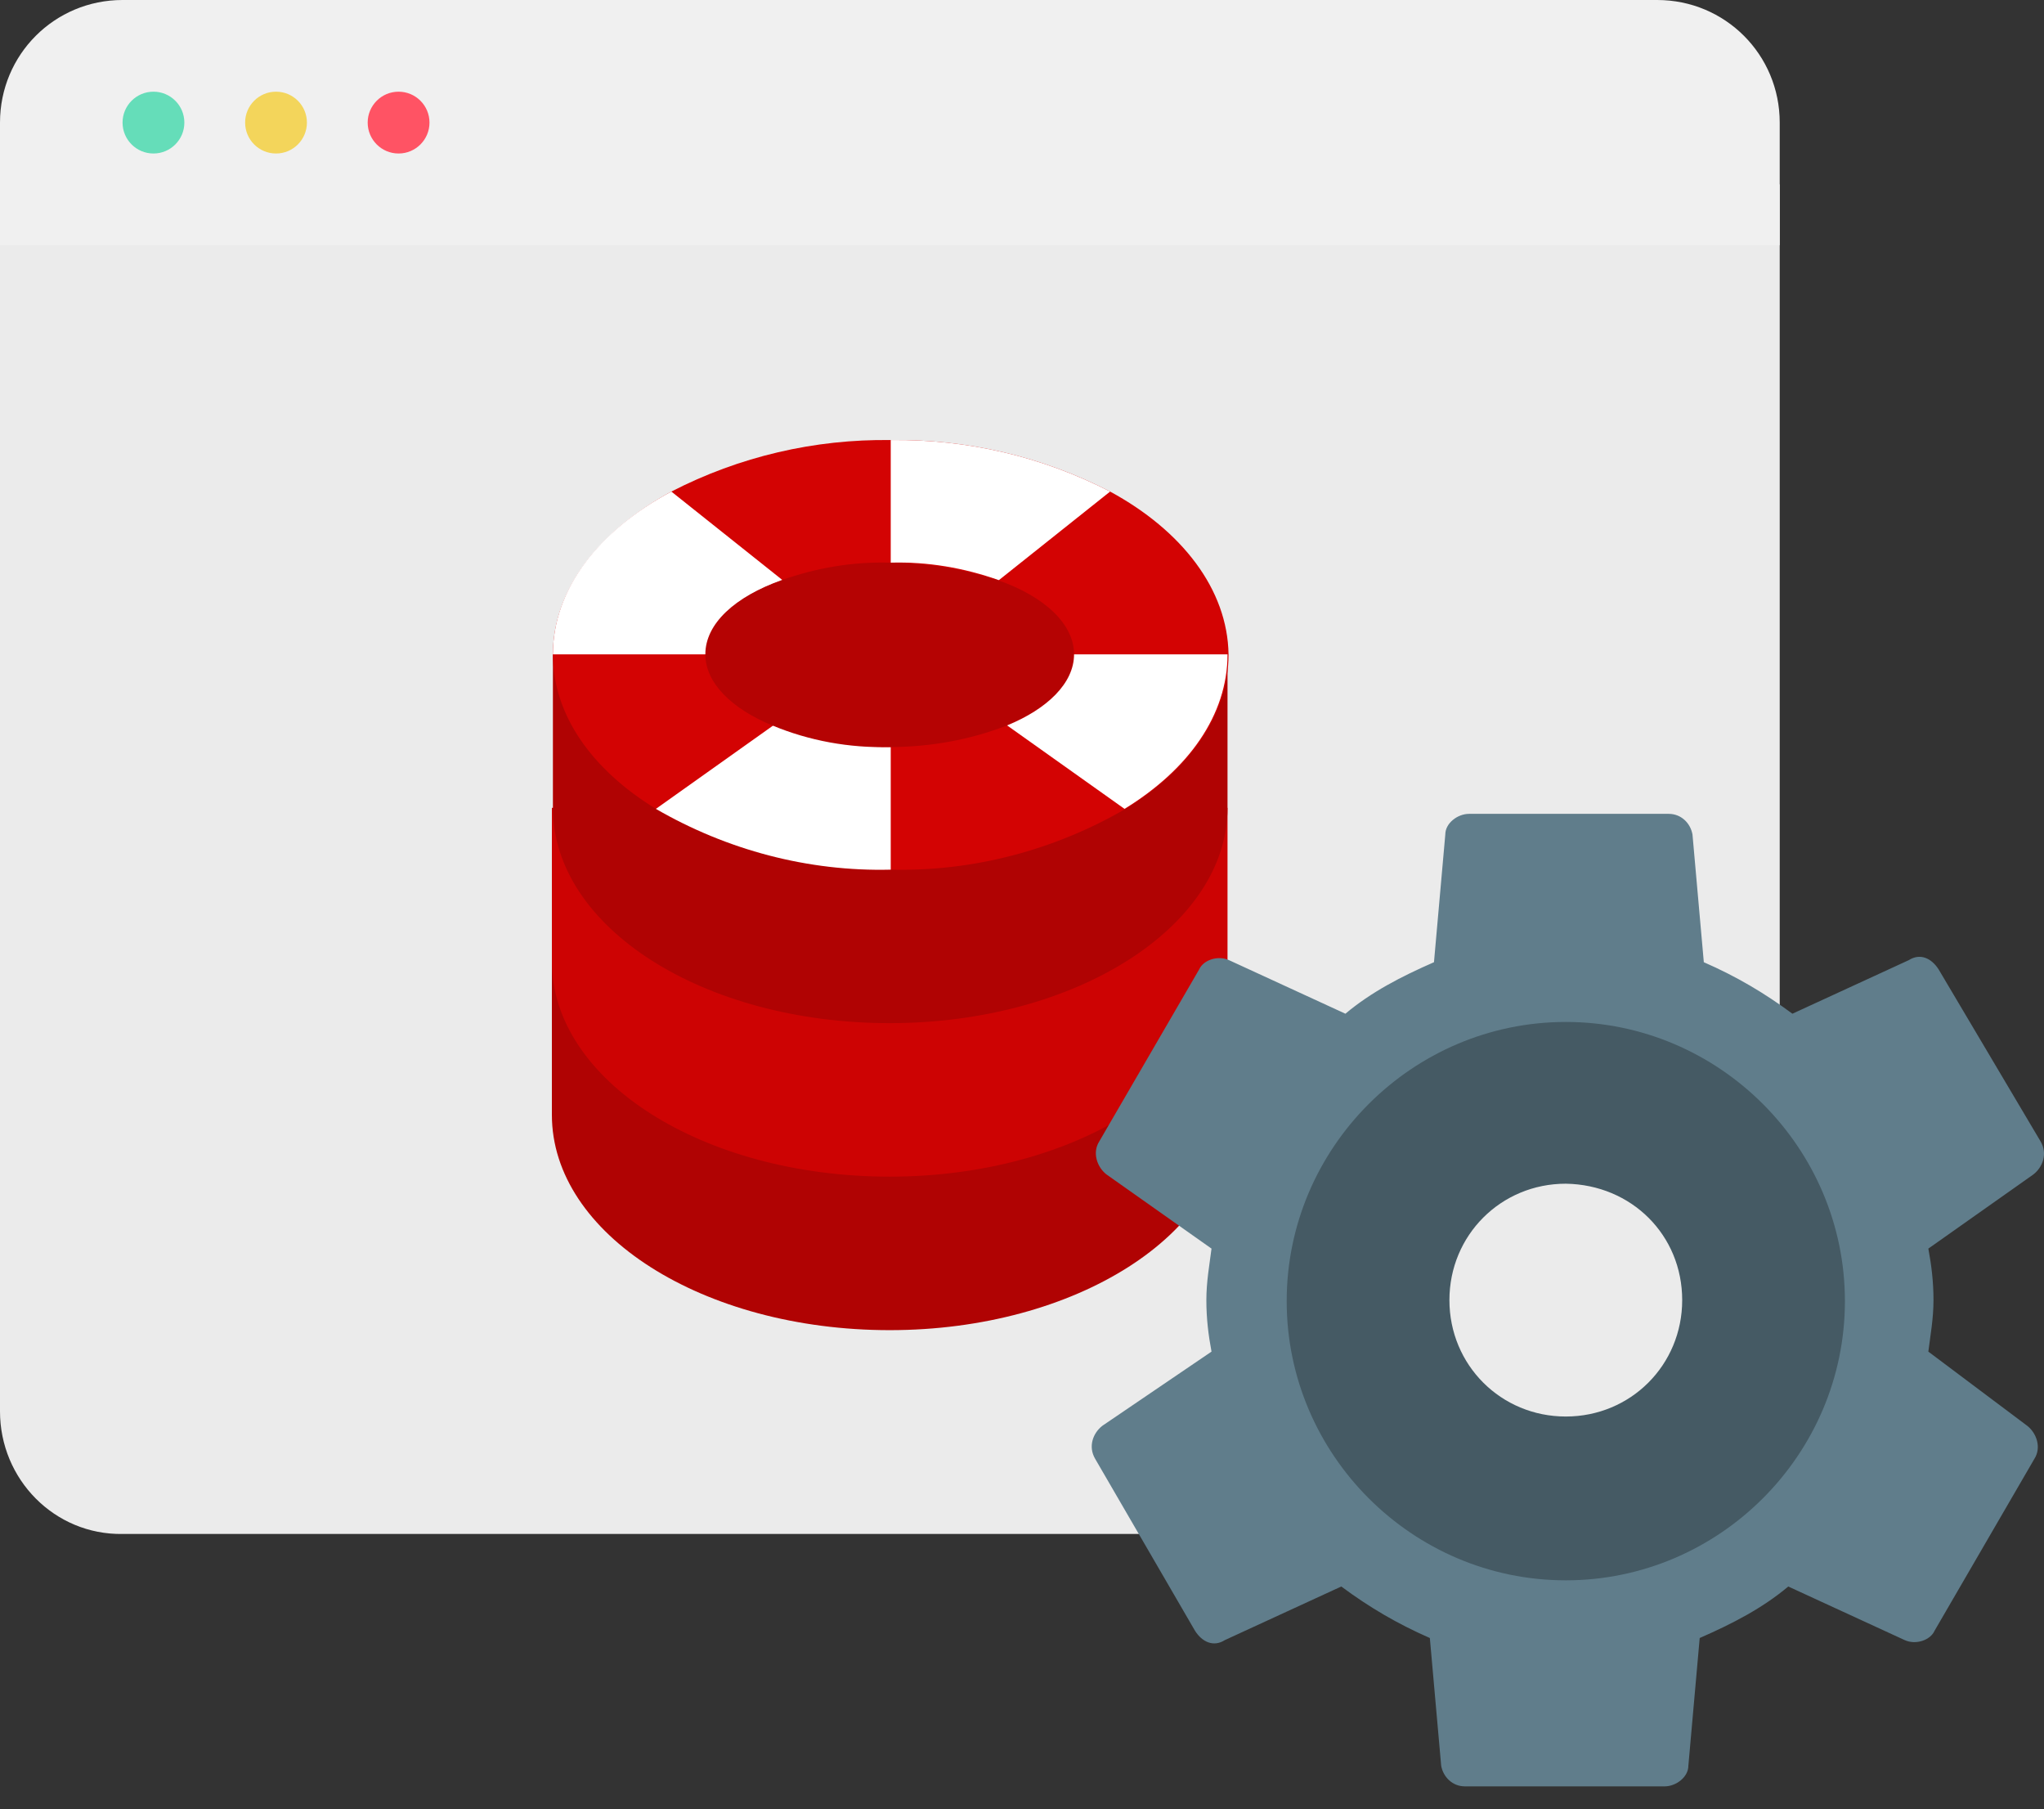
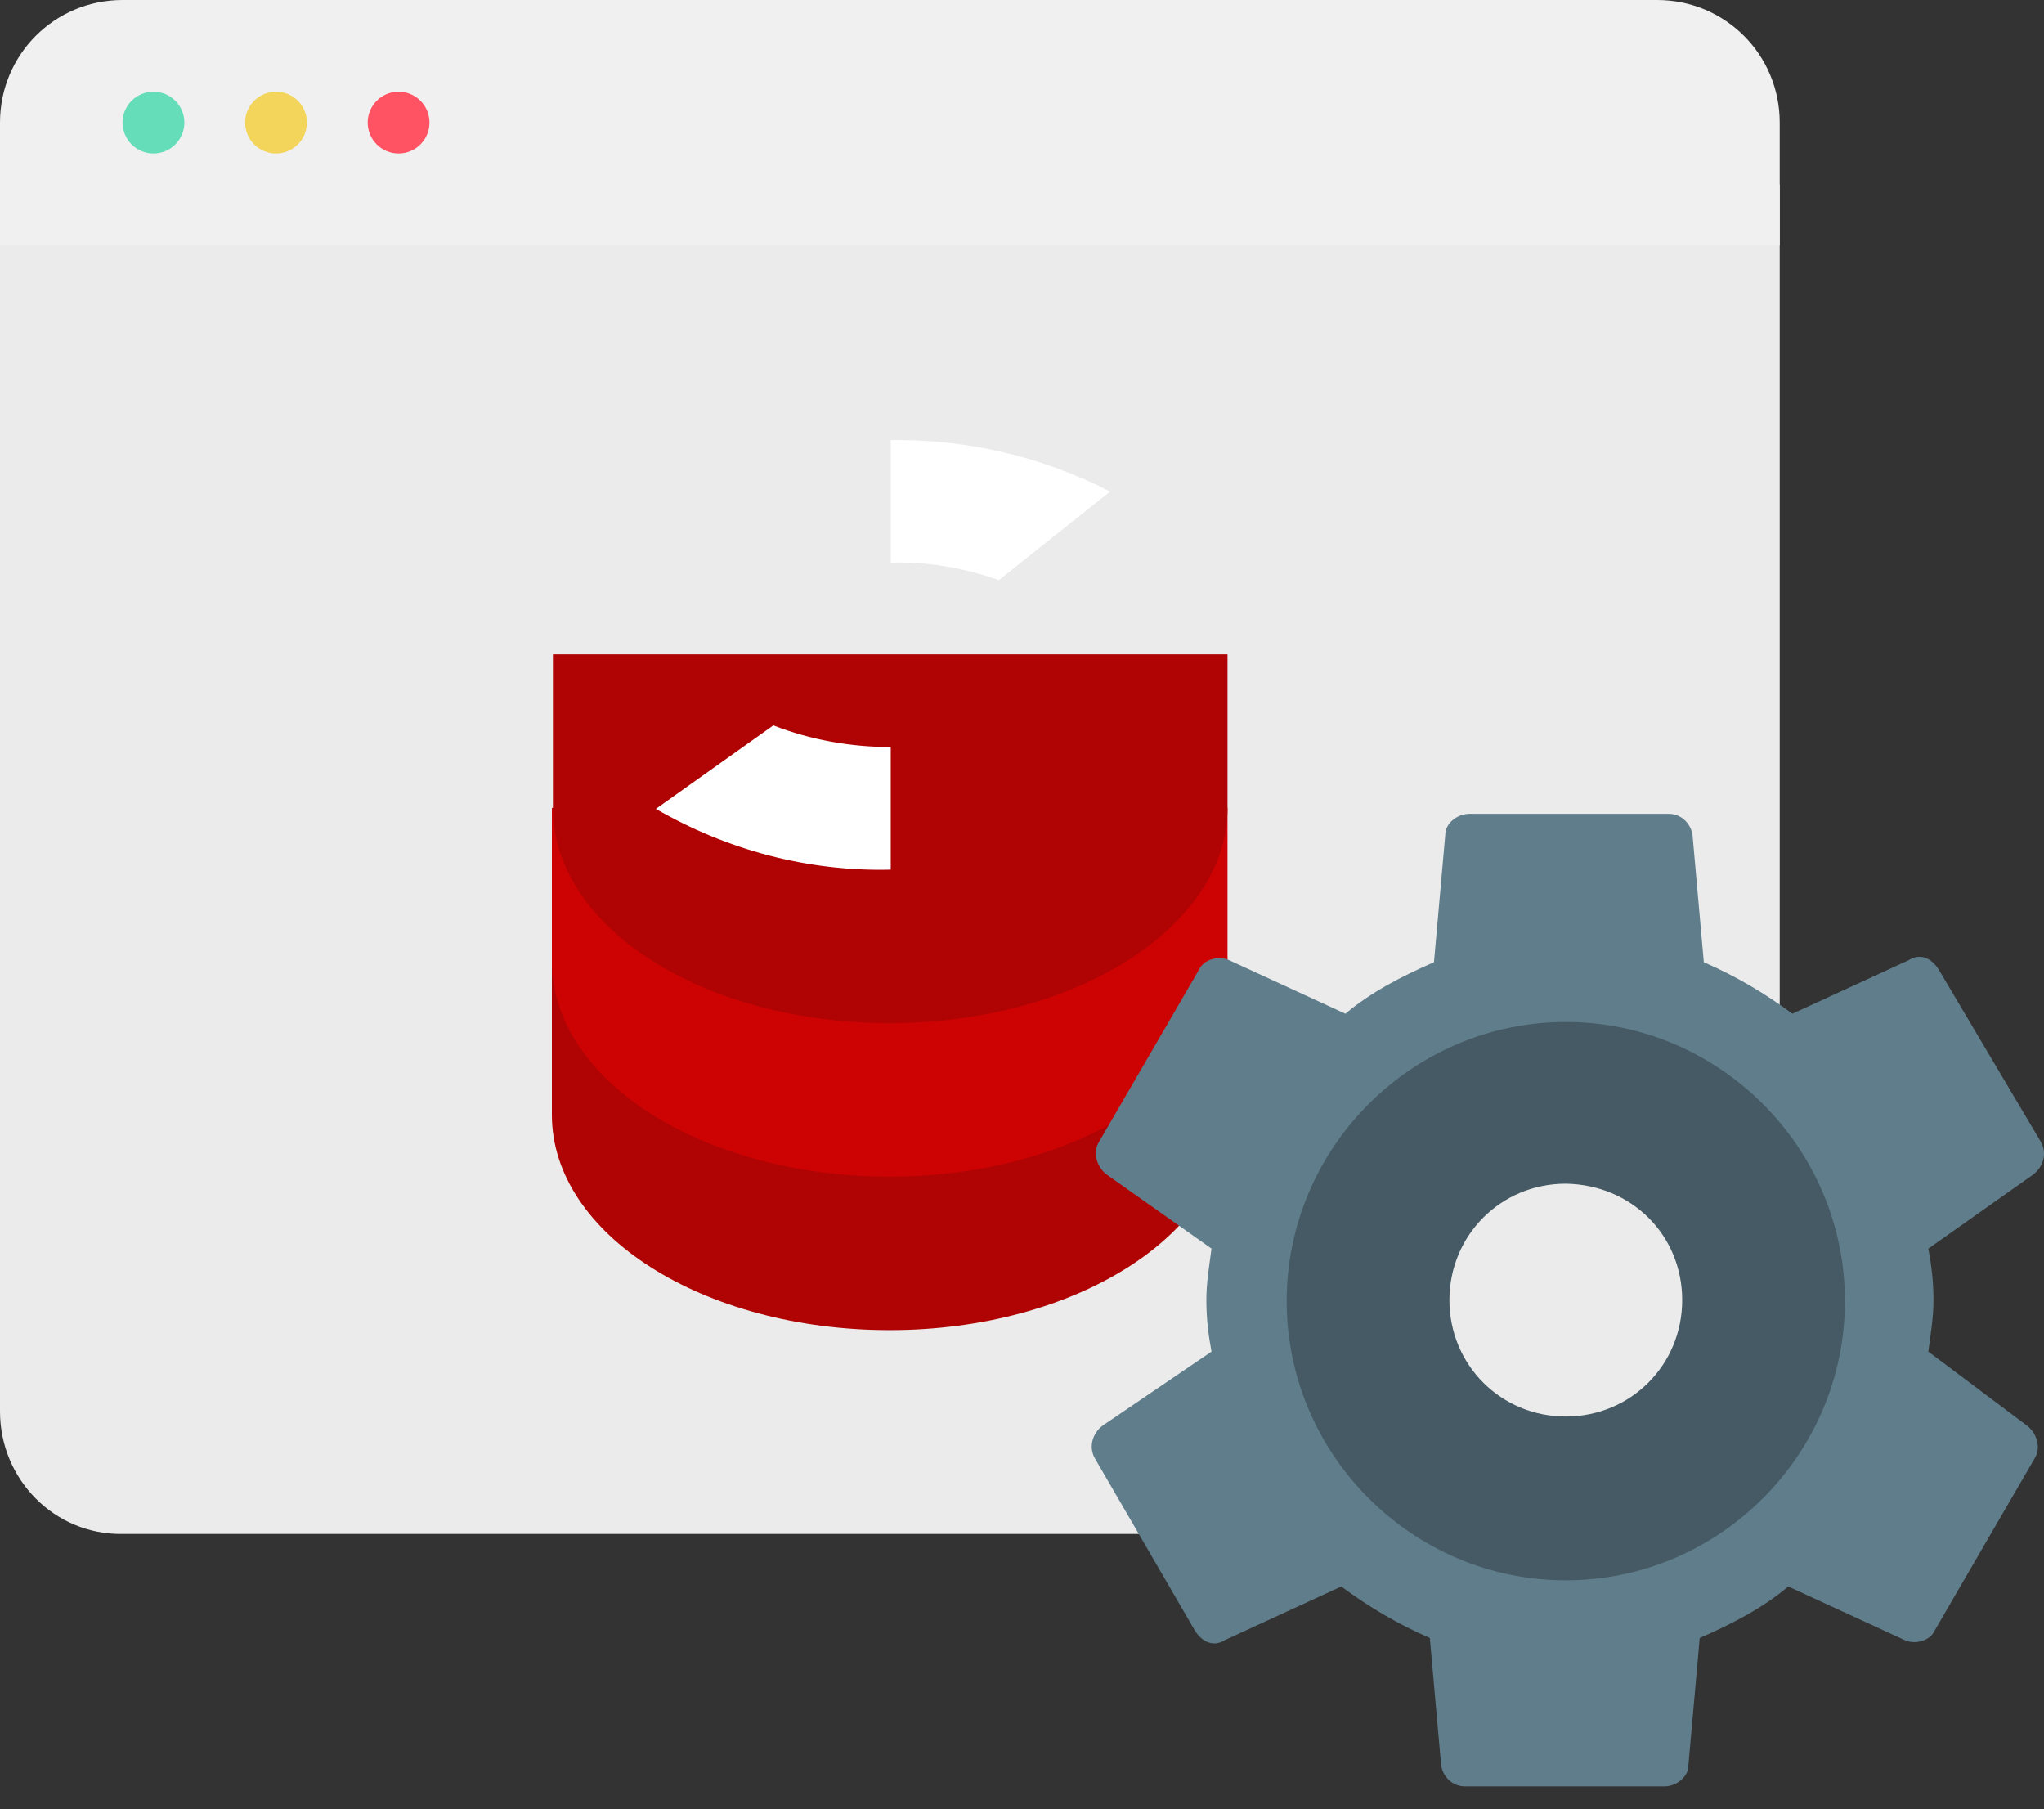
<svg xmlns="http://www.w3.org/2000/svg" width="200" height="177" viewBox="0 0 200 177" fill="none">
  <rect x="0" y="0" width="200" height="177" fill="#333333" stroke="none" />
  <path fill-rule="evenodd" clip-rule="evenodd" d="M174.141 18.039V138.063C174.141 144.715 168.8 150.056 162.149 150.056H11.992C5.341 150.157 0 144.715 0 138.063V18.039H174.141Z" fill="#EBEBEB" />
  <path fill-rule="evenodd" clip-rule="evenodd" d="M174.141 11.992V23.985H0V11.992C0 5.341 5.341 0 11.992 0H162.149C168.8 0 174.141 5.341 174.141 11.992Z" fill="#F0F0F0" />
  <path d="M15.016 15.016C16.685 15.016 18.039 13.662 18.039 11.992C18.039 10.323 16.685 8.969 15.016 8.969C13.346 8.969 11.992 10.323 11.992 11.992C11.992 13.662 13.346 15.016 15.016 15.016Z" fill="#65DDB9" />
  <path d="M27.008 15.016C28.678 15.016 30.031 13.662 30.031 11.992C30.031 10.323 28.678 8.969 27.008 8.969C25.338 8.969 23.985 10.323 23.985 11.992C23.985 13.662 25.338 15.016 27.008 15.016Z" fill="#F3D55B" />
  <path d="M39 15.016C40.67 15.016 42.024 13.662 42.024 11.992C42.024 10.323 40.67 8.969 39 8.969C37.331 8.969 35.977 10.323 35.977 11.992C35.977 13.662 37.331 15.016 39 15.016Z" fill="#FF5364" />
  <path fill-rule="evenodd" clip-rule="evenodd" d="M120.109 94.04V109.055C120.109 120.645 105.295 130.118 87.055 130.118C68.814 130.118 54 120.745 54 109.055V94.04H120.109Z" fill="#B00303" />
  <path fill-rule="evenodd" clip-rule="evenodd" d="M120.109 79.024V94.04C120.109 105.629 105.295 115.102 87.055 115.102C68.814 115.102 54 105.73 54 94.04V79.024H120.109Z" fill="#CD0303" />
  <path fill-rule="evenodd" clip-rule="evenodd" d="M120.109 64.008V79.024C120.109 90.613 105.295 100.086 87.055 100.086C68.814 100.086 54.101 90.714 54.101 79.024V64.008H120.109Z" fill="#B00303" />
-   <path fill-rule="evenodd" clip-rule="evenodd" d="M108.621 48.086C101.969 44.659 94.613 42.946 87.155 43.047C79.698 42.946 72.341 44.659 65.69 48.086C58.636 51.915 54.101 57.66 54.101 64.008C54.101 69.954 57.93 75.295 64.178 79.125C71.132 83.156 79.093 85.171 87.155 85.071C95.217 85.272 103.179 83.156 110.132 79.125C116.38 75.295 120.21 69.954 120.21 64.008C120.109 57.66 115.675 51.915 108.621 48.086Z" fill="#D30303" />
  <path fill-rule="evenodd" clip-rule="evenodd" d="M108.621 48.086L97.737 56.752C94.311 55.543 90.784 54.938 87.156 55.039V43.047C94.613 42.946 101.97 44.659 108.621 48.086Z" fill="white" />
-   <path fill-rule="evenodd" clip-rule="evenodd" d="M76.574 56.753C72.039 58.365 69.117 60.985 69.117 64.008H54.101C54.101 57.66 58.535 51.915 65.69 48.086L76.574 56.753Z" fill="white" />
  <path fill-rule="evenodd" clip-rule="evenodd" d="M87.156 73.078V85.071C79.093 85.272 71.132 83.156 64.178 79.125L75.667 70.962C79.295 72.373 83.225 73.078 87.156 73.078Z" fill="white" />
-   <path fill-rule="evenodd" clip-rule="evenodd" d="M105.094 64.008C105.094 66.83 102.574 69.249 98.543 70.962C94.915 72.373 90.985 73.078 87.055 73.078C83.124 73.179 79.194 72.474 75.566 70.962C71.636 69.35 69.016 66.83 69.016 64.008C69.016 60.985 71.938 58.365 76.473 56.753C79.9 55.543 83.427 54.939 87.055 55.039C90.683 55.039 94.21 55.644 97.636 56.753C102.272 58.365 105.094 61.086 105.094 64.008Z" fill="#B50303" />
-   <path fill-rule="evenodd" clip-rule="evenodd" d="M120.109 64.008C120.109 69.954 116.28 75.295 110.032 79.125L98.543 70.962C102.473 69.35 105.094 66.83 105.094 64.008H120.109Z" fill="white" />
  <path d="M188.683 132.218C188.885 130.606 189.187 128.994 189.187 127.18C189.187 125.366 188.985 123.753 188.683 122.141L198.962 114.885C199.869 114.18 200.373 112.869 199.668 111.66L189.691 94.831C188.985 93.722 187.877 93.218 186.768 93.924L175.381 99.164C172.66 97.148 169.939 95.536 166.714 94.125L165.605 81.629C165.404 80.52 164.497 79.613 163.288 79.613H143.737C142.628 79.613 141.419 80.52 141.419 81.629L140.311 94.125C137.086 95.536 134.163 97.048 131.644 99.164L120.256 93.924C119.148 93.42 117.737 93.924 117.334 94.831L107.558 111.66C106.853 112.769 107.357 114.18 108.264 114.885L118.543 122.141C118.341 123.753 118.039 125.366 118.039 127.18C118.039 128.994 118.241 130.606 118.543 132.218L107.861 139.474C106.954 140.18 106.45 141.49 107.155 142.699L116.93 159.529C117.636 160.637 118.744 161.141 119.853 160.436L131.241 155.195C133.962 157.211 136.683 158.823 139.907 160.234L141.016 172.731C141.218 173.839 142.125 174.746 143.334 174.746H162.884C163.993 174.746 165.202 173.839 165.202 172.731L166.311 160.234C169.536 158.823 172.458 157.312 174.978 155.195L186.365 160.436C187.474 160.94 188.885 160.436 189.288 159.529L199.063 142.699C199.769 141.591 199.265 140.18 198.358 139.474L188.683 132.218ZM153.21 149.955C140.714 149.955 130.434 139.676 130.434 127.18C130.434 114.683 140.714 104.404 153.21 104.404C165.706 104.404 175.985 114.683 175.985 127.18C175.985 139.676 165.807 149.955 153.21 149.955Z" fill="#607D8B" />
  <path d="M153.21 99.97C138.194 99.97 125.899 112.265 125.899 127.28C125.899 142.296 138.194 154.591 153.21 154.591C168.225 154.591 180.52 142.296 180.52 127.28C180.52 112.265 168.225 99.97 153.21 99.97Z" fill="#455A64" />
  <path d="M164.598 127.18C164.598 133.529 159.559 138.567 153.21 138.567C146.861 138.567 141.822 133.529 141.822 127.18C141.822 120.831 146.861 115.792 153.21 115.792C159.66 115.893 164.598 120.831 164.598 127.18Z" fill="#EBEBEB" />
</svg>